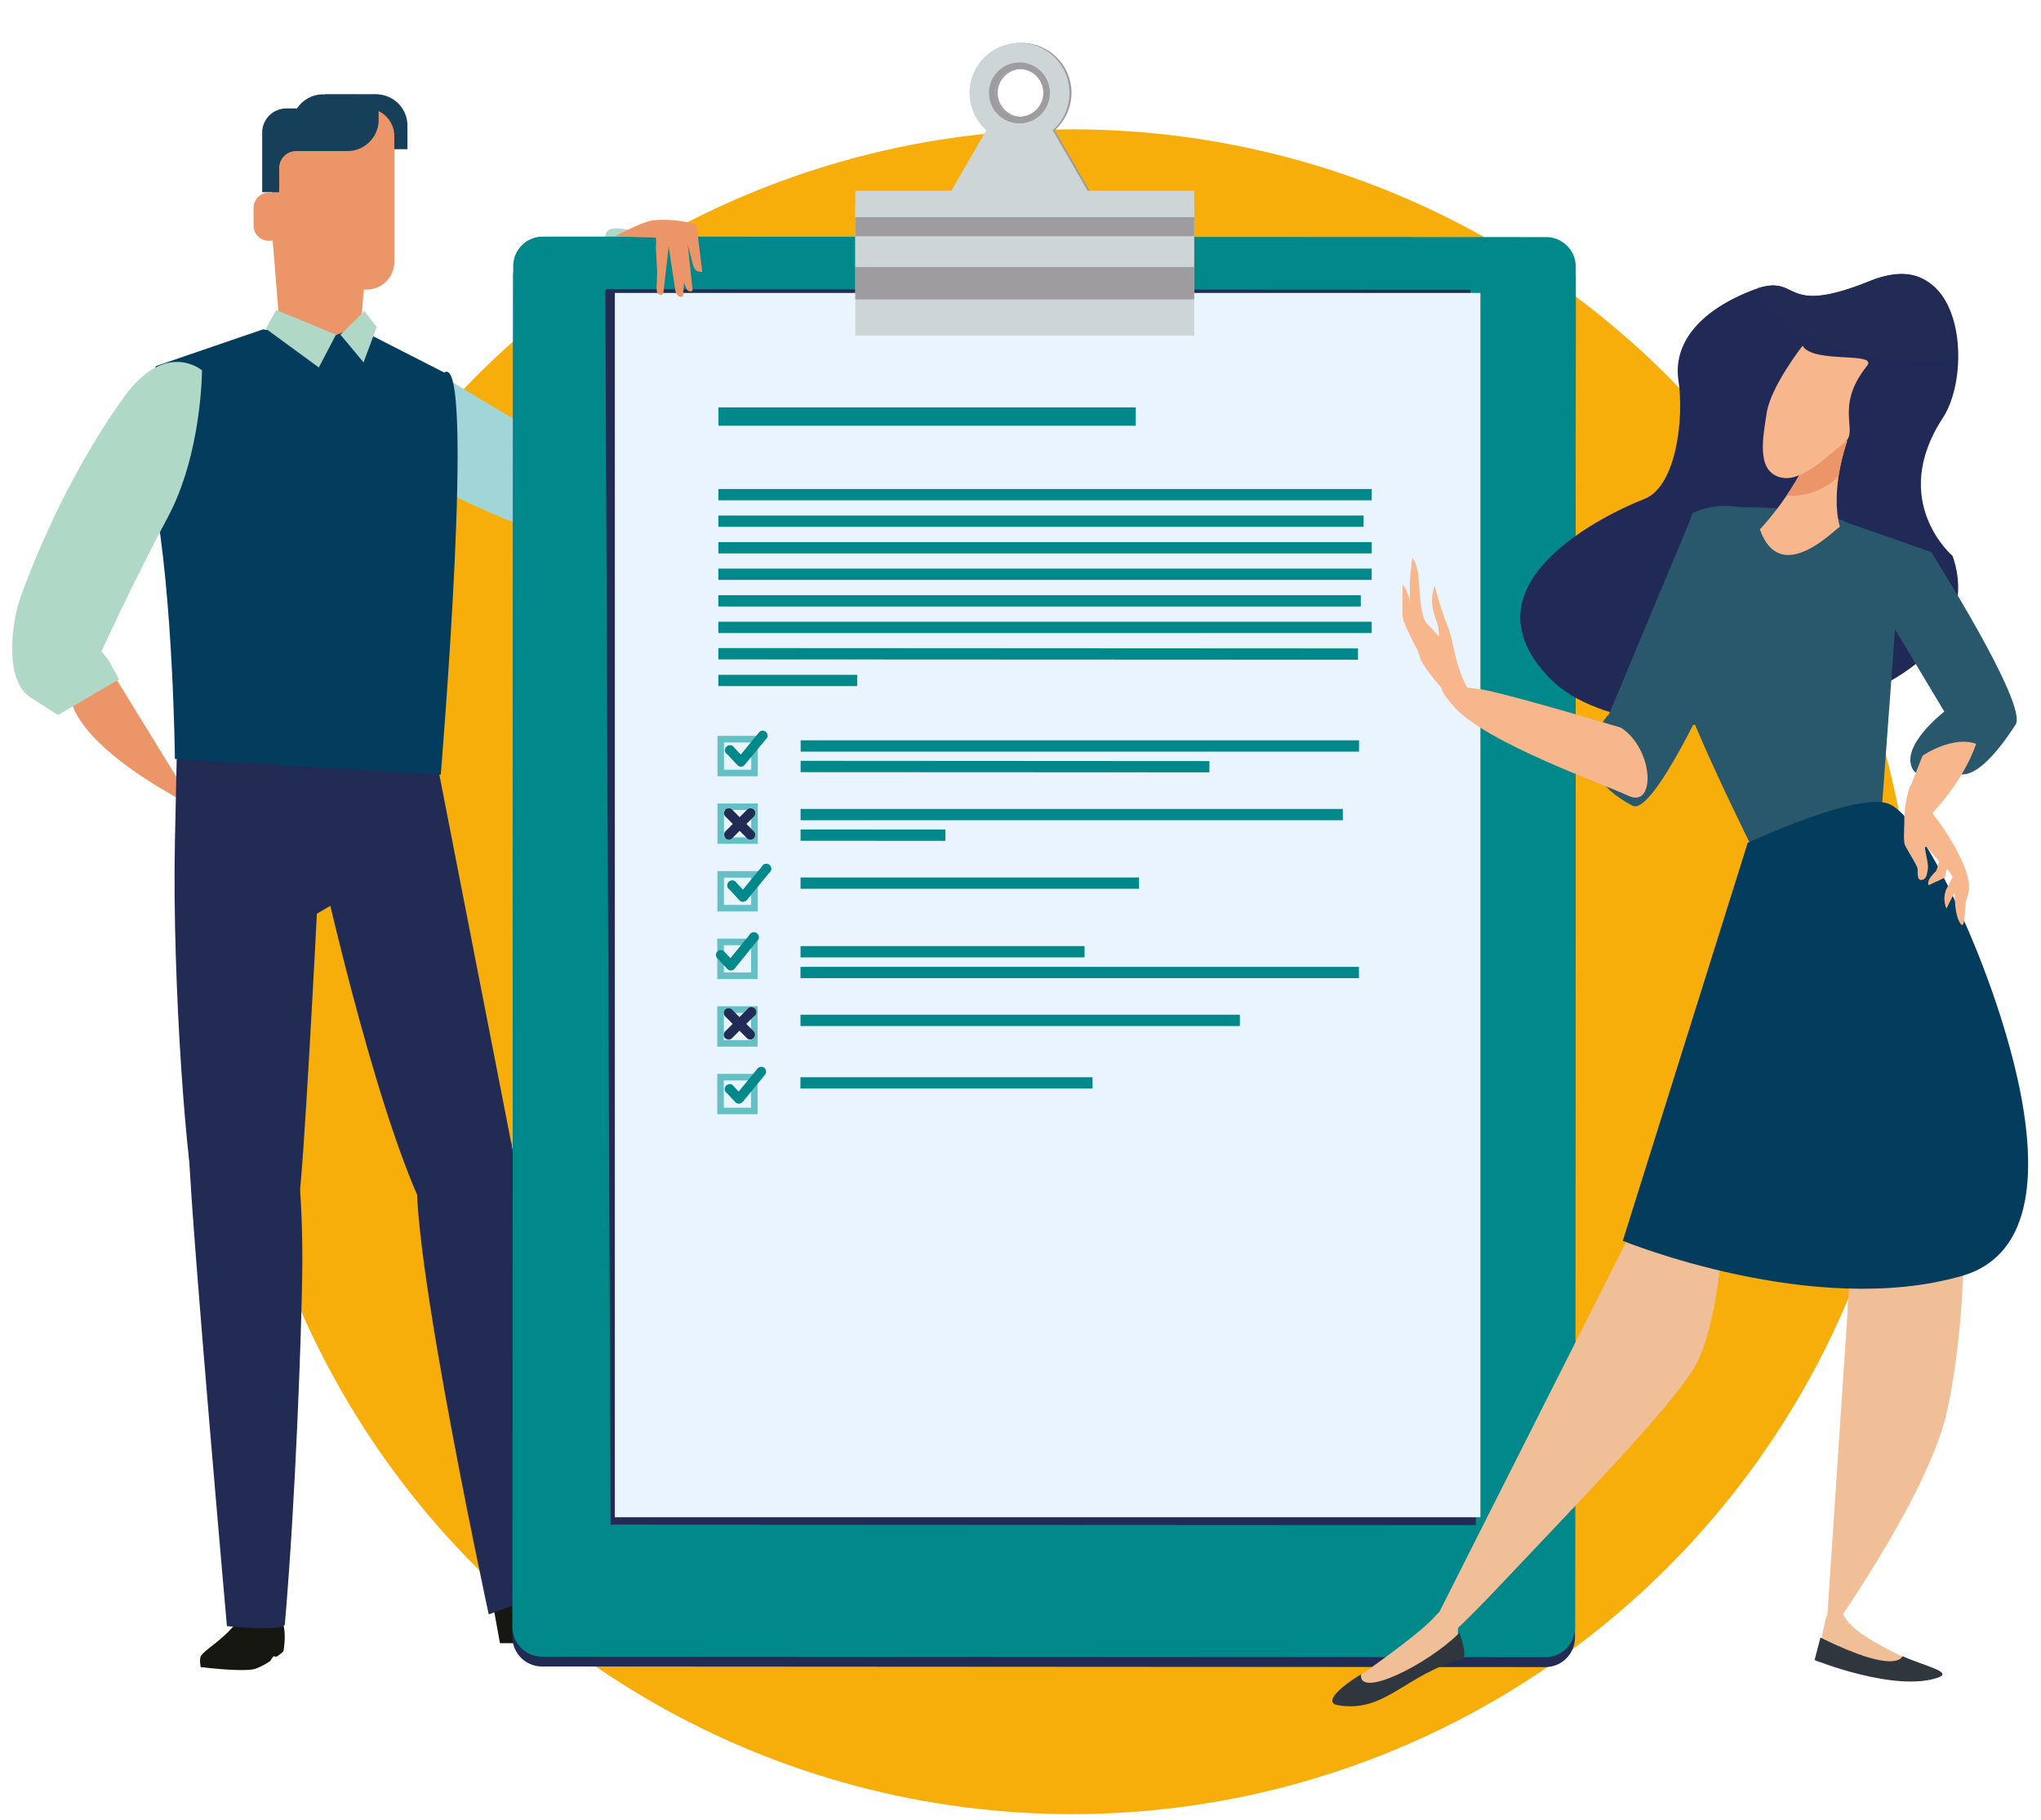
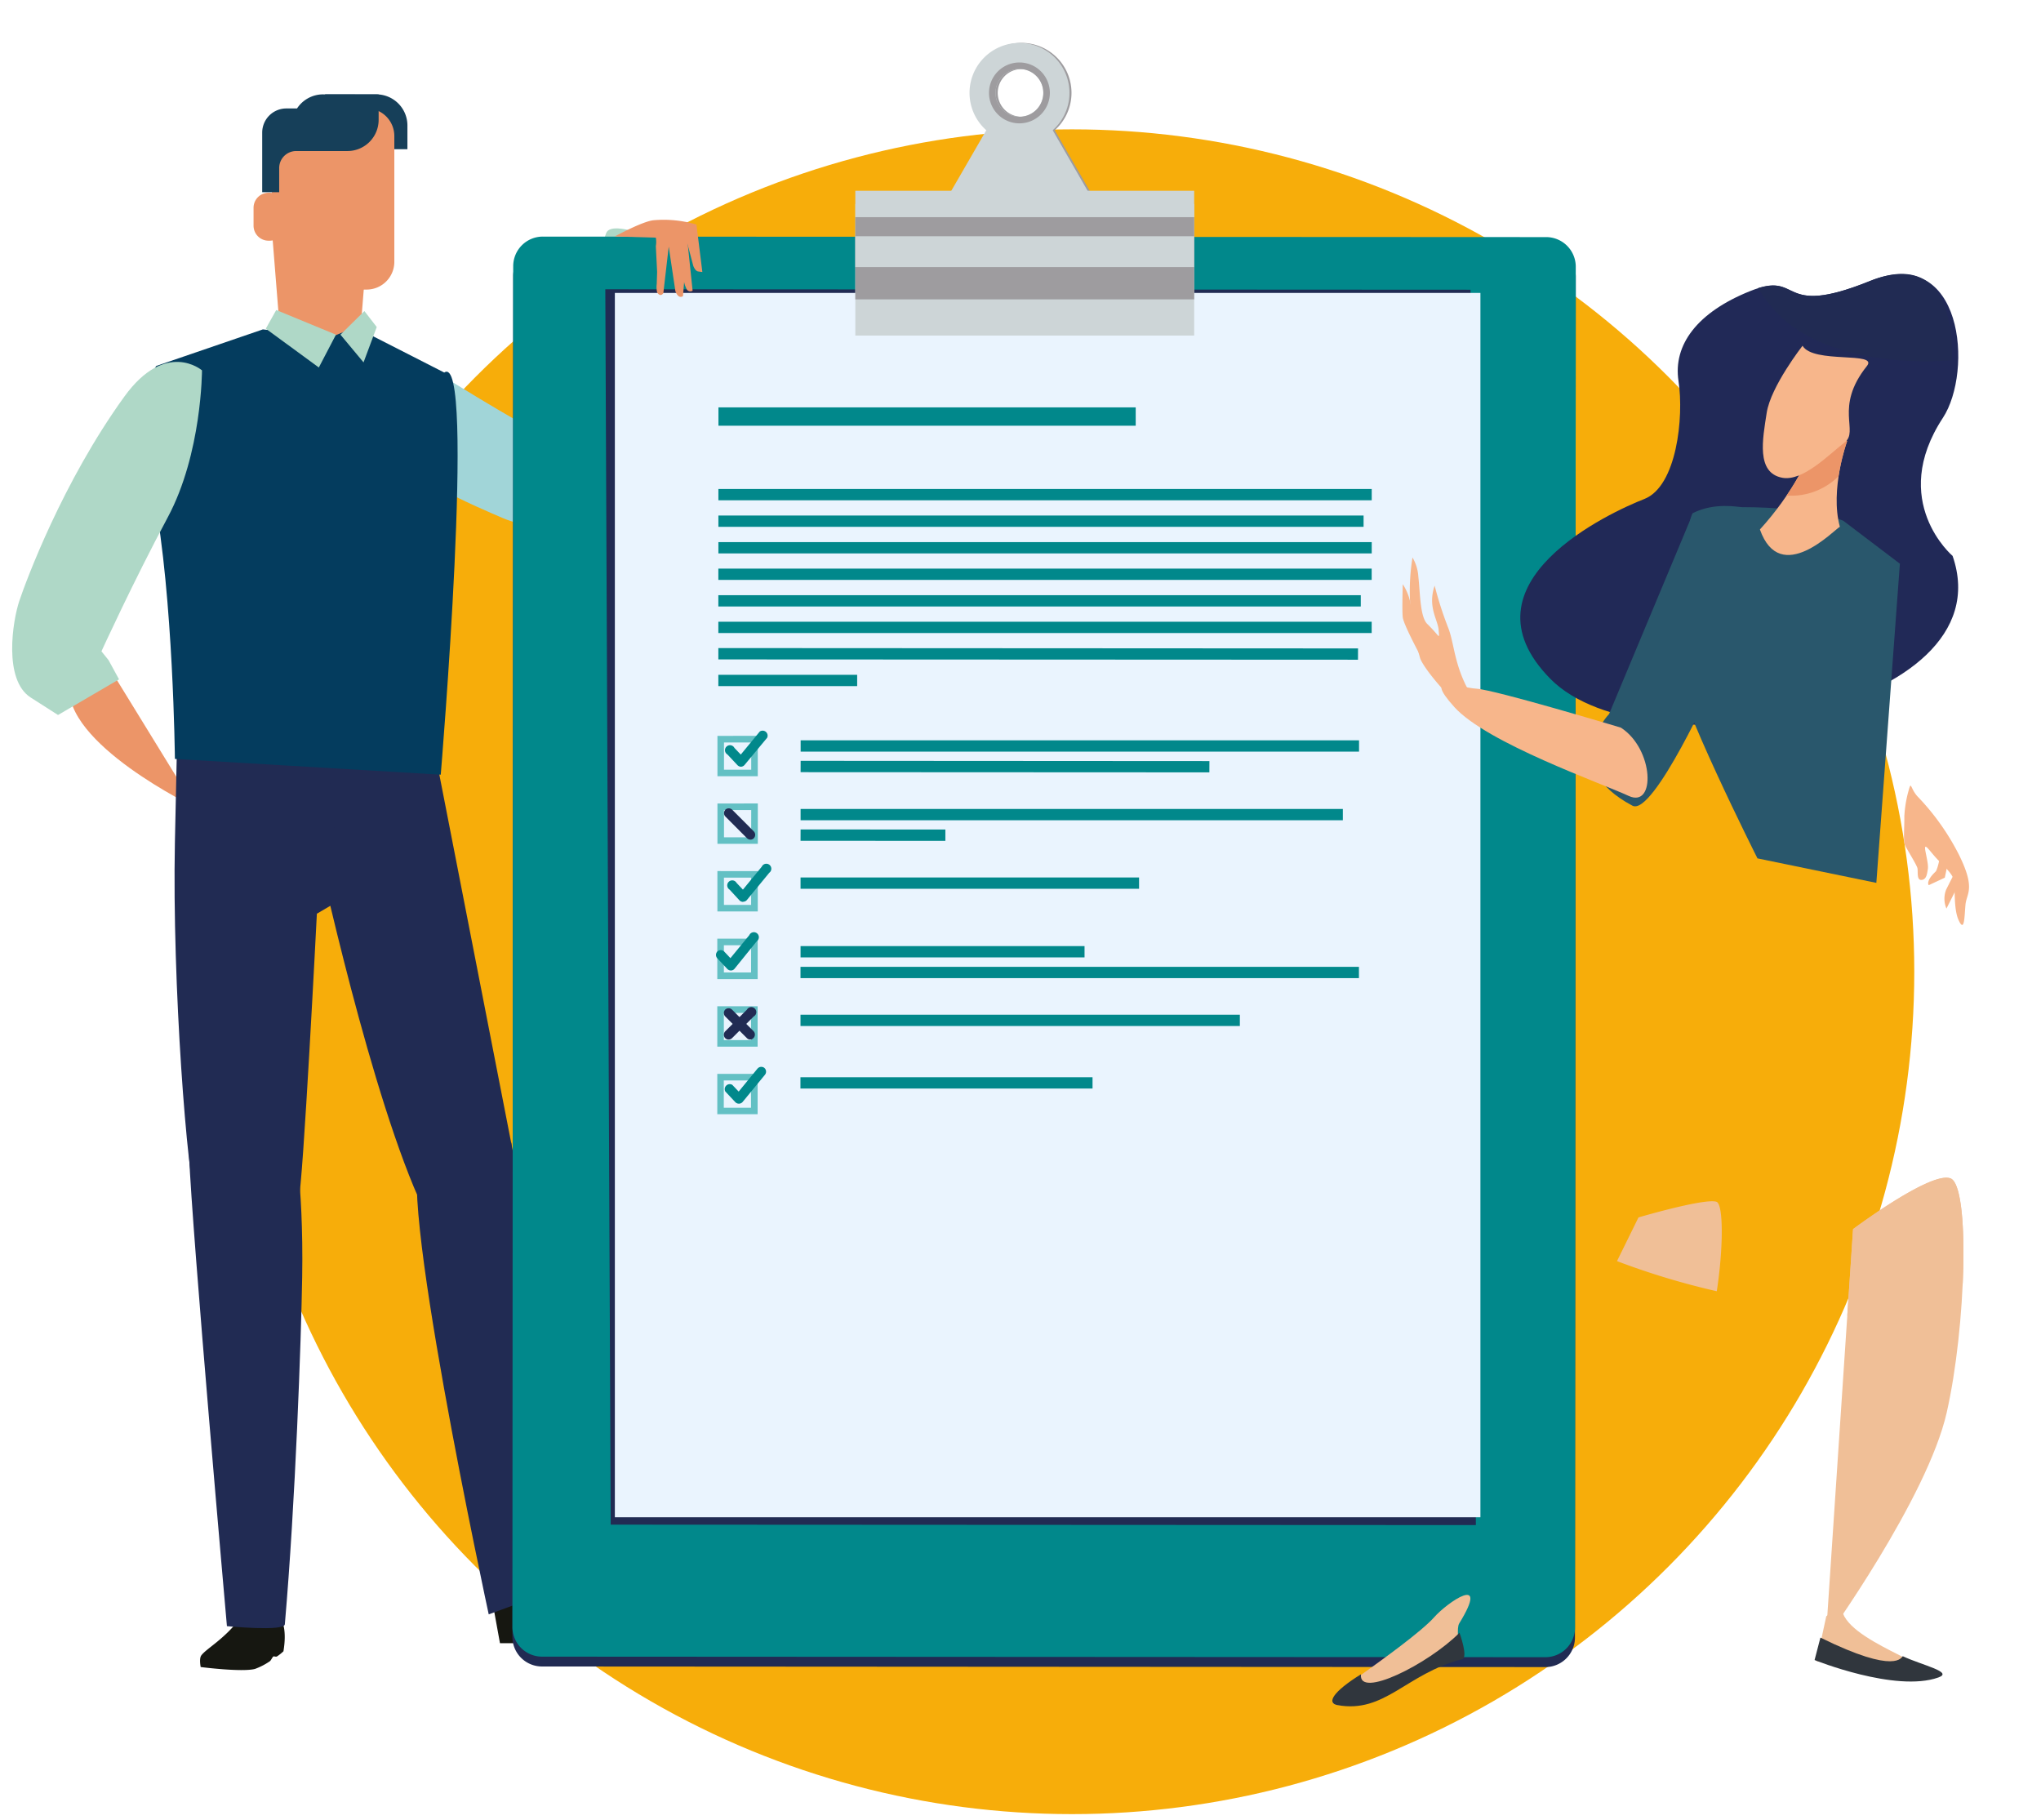
<svg xmlns="http://www.w3.org/2000/svg" viewBox="0 0 408.43 364.18">
  <circle cx="214.52" cy="194.43" r="168.55" style="fill:#f7ad0a" />
  <path d="M59.1,65.34S54.32,72.42,63,80.55C77.78,94.4,96.86,102,100.55,103.63s14.9,4.23,18.67-.73-7.78-14.2-7.78-14.2-13-7.14-24.67-14.63S59.1,65.34,59.1,65.34Z" style="fill:#a1d5d8" />
  <path d="M136.81,50.28s-14.33-7.16-15.53-3.58C116,62.45,108,79.45,107.12,83.38s-1.27,15.44,4.33,18.18,12.42-10.37,12.42-10.37,4.51-14.12,9.6-27S136.81,50.28,136.81,50.28Z" style="fill:#afd8c7" />
  <path d="M72.33,63.7c-.35,4.15-2.58,7.74-4.92,7.91H60.74c-2.34-.17-4.57-3.76-4.92-7.91Q55,53.46,54.18,43.2c-.36-4.1,1.24-12.32,4.79-14.75a8.82,8.82,0,0,1,10.21,0C72.73,30.88,74.33,39.1,74,43.2Q73.15,53.45,72.33,63.7Z" style="fill:#ec9568" />
  <path d="M21.21,132.52l17.83,29s-26.52-12.74-25.15-24.6S21.21,132.52,21.21,132.52Z" style="fill:#ec9568" />
  <path d="M62.51,165.42s9.94,47.14,20.31,72.12c9.19,22.14,19.91-6.66,19.91-6.66L86,145.16l-27.65-2.1S56.41,143.76,62.51,165.42Z" style="fill:#212b53" />
  <path d="M64.81,143.29,68.21,180l-4.8,2.82s-2.77,54.52-3.67,57.28c-5.19,15.78-18.6,6.31-20.43,1.05S34.43,197,35,168.54l.61-28.41Z" style="fill:#212b53" />
  <path d="M88.9,74.54,71.11,65.47l-4.78,1.94L52.6,65.91,31.27,73.22s-4.33,5.64-.46,25.91S35,151.85,35,151.85L88.2,155S95.3,70.09,88.9,74.54Z" style="fill:#043c5e" />
  <path d="M40.42,74.1s-7.23-6.24-15.55,5.27c-12.38,17.13-19.67,36.9-21,40.85S.63,136,6.12,139.55l5.49,3.51,12.21-7.13-2.1-3.85-1.42-1.76s6.4-14,13.26-26.79S40.42,74.1,40.42,74.1Z" style="fill:#afd8c7" />
  <polygon points="67.23 66.96 63.8 73.53 53.19 65.76 55.28 62.03 67.23 66.96" style="fill:#afd8c7" />
  <polygon points="72.92 62.24 68.13 66.96 72.75 72.51 75.39 65.43 72.92 62.24" style="fill:#afd8c7" />
  <path d="M40.28,331.23c-.47.64-.12,2.32-.12,2.32s8.22,1.06,10.86.38A13.35,13.35,0,0,0,54,332.39c.19-.11.51-.82.69-.94s.5.15.78-.05a9.41,9.41,0,0,0,1.25-1c.71-4.23-.26-5.93-.26-5.93s-7-2.64-8.31-.83C45,327.94,41.3,329.83,40.28,331.23Z" style="fill:#161711" />
  <path d="M98.8,321.91l1.25,6.87h6.67s.37-1,.93-1,1.09,1,1.74,1h17s.3-1.45-.06-1.94a6.31,6.31,0,0,0-2-.92c-3.45-1-13.3-4.19-15-7.65C107.13,314.06,98.8,321.91,98.8,321.91Z" style="fill:#161711" />
  <path d="M58.57,225.73s2.22,10.31,1.9,29.81C60.27,267.9,59.12,300.62,57,325c-.13,1.49-11.59.37-11.59.37s-7-79.07-7.58-94.37C37.63,226.36,49.42,214.82,58.57,225.73Z" style="fill:#212b53" />
  <path d="M98.1,229.59s-3.6-1.42-13.42,1.42c-6.39,1.84,13.12,92,13.12,92l14.45-5.31-9.94-89.07Z" style="fill:#212b53" />
  <path d="M65.06,23.62V18.88H75.29a6.23,6.23,0,0,1,6.24,6.23v4.74H71.29A6.23,6.23,0,0,1,65.06,23.62Z" style="fill:#163f59" />
  <path d="M60.79,21.68H73.37a5.54,5.54,0,0,1,5.54,5.54V52.39a5.55,5.55,0,0,1-5.55,5.55H60.79a5.55,5.55,0,0,1-5.55-5.55V27.22A5.54,5.54,0,0,1,60.79,21.68Z" style="fill:#ec9568" />
  <path d="M64.66,18.88a6.24,6.24,0,0,0-5.22,2.82H57.3a4.83,4.83,0,0,0-4.83,4.83V38.46h3.4V33.61a3.4,3.4,0,0,1,3.4-3.39H69.54A6.24,6.24,0,0,0,75.77,24v-5.1Z" style="fill:#163f59" />
  <path d="M56.94,41.57a3,3,0,0,0-2.95-3h-.25a3,3,0,0,0-3,3v3.59a3,3,0,0,0,3,3H54a3,3,0,0,0,2.7-1.76" style="fill:#ec9568" />
  <path d="M315.17,327.63a5.92,5.92,0,0,1-5.92,5.93l-200.79-.12a5.92,5.92,0,0,1-5.92-5.92l.16-272.29a5.92,5.92,0,0,1,5.93-5.92l200.78.11a5.93,5.93,0,0,1,5.92,5.93Z" style="fill:#212b53" />
  <path d="M315.18,325.66a5.93,5.93,0,0,1-5.93,5.92l-200.79-.11a5.93,5.93,0,0,1-5.92-5.93l.16-272.28a5.92,5.92,0,0,1,5.93-5.92l200.78.1a5.93,5.93,0,0,1,5.92,5.93Z" style="fill:#01888b" />
  <polygon points="295.34 305.15 122.21 305.06 121.13 57.88 294.27 57.97 295.34 305.15" style="fill:#212b53" />
  <rect x="123.04" y="58.61" width="173.21" height="244.97" style="fill:#eaf4fe" />
  <rect x="143.76" y="97.84" width="130.74" height="2.26" style="fill:#01888b" />
  <rect x="143.76" y="103.15" width="129.11" height="2.26" style="fill:#01888b" />
  <rect x="143.76" y="108.47" width="130.74" height="2.26" style="fill:#01888b" />
  <rect x="143.75" y="113.77" width="130.74" height="2.26" style="fill:#01888b" />
  <rect x="143.75" y="119.09" width="128.56" height="2.26" style="fill:#01888b" />
  <rect x="143.75" y="124.4" width="130.74" height="2.26" style="fill:#01888b" />
  <polygon points="271.75 132 143.75 131.94 143.75 129.67 271.76 129.74 271.75 132" style="fill:#01888b" />
  <rect x="143.75" y="135.02" width="27.78" height="2.26" style="fill:#01888b" />
  <rect x="143.77" y="81.51" width="83.5" height="3.67" style="fill:#01888b" />
  <rect x="160.22" y="148.13" width="111.74" height="2.26" style="fill:#01888b" />
  <polygon points="242.01 154.54 160.21 154.5 160.22 152.23 242.02 152.28 242.01 154.54" style="fill:#01888b" />
  <rect x="160.21" y="161.86" width="108.51" height="2.26" style="fill:#01888b" />
  <polygon points="189.18 168.24 160.2 168.23 160.21 165.96 189.18 165.98 189.18 168.24" style="fill:#01888b" />
  <rect x="160.2" y="175.57" width="67.74" height="2.26" style="fill:#01888b" />
  <rect x="160.2" y="189.3" width="56.83" height="2.26" style="fill:#01888b" />
  <rect x="160.19" y="193.45" width="111.75" height="2.26" style="fill:#01888b" />
  <rect x="160.19" y="203.03" width="87.92" height="2.26" style="fill:#01888b" />
  <rect x="160.18" y="215.54" width="58.45" height="2.26" style="fill:#01888b" />
  <path d="M143.57,147.24v8.07h8.07v-8.08Zm6.76,6.77h-5.45v-5.45h5.45Z" style="fill:#63c0c4" />
  <path d="M143.57,160.77v8.07h8.08v-8.08Zm6.75,6.76h-5.44v-5.45h5.45Z" style="fill:#63c0c4" />
  <path d="M143.56,174.29v8.08h8.08V174.3Zm6.75,6.77h-5.44V175.6h5.45Z" style="fill:#63c0c4" />
  <path d="M143.54,187.81v8.09h8.08v-8.08Zm6.76,6.77h-5.44v-5.45h5.45Z" style="fill:#63c0c4" />
  <path d="M143.54,201.34v8.08h8.07v-8.08Zm6.75,6.77h-5.44v-5.44h5.44Z" style="fill:#63c0c4" />
  <path d="M143.54,214.87v8.07h8.07v-8.08Zm6.75,6.77h-5.45v-5.46h5.44Z" style="fill:#63c0c4" />
-   <path d="M145.84,168a1,1,0,0,1-.69-1.65l4.35-4.34a1,1,0,0,1,1.36,0,1,1,0,0,1,0,1.37l-4.34,4.34A1,1,0,0,1,145.84,168Z" style="fill:#212b53" />
  <path d="M150.18,168a1,1,0,0,1-.69-.28l-4.34-4.35a1,1,0,0,1,0-1.36,1,1,0,0,1,1.37,0l4.33,4.34a1,1,0,0,1,0,1.37A.92.92,0,0,1,150.18,168Z" style="fill:#212b53" />
  <path d="M145.81,208a1,1,0,0,1-.69-.28,1,1,0,0,1,0-1.36l4.35-4.34a1,1,0,1,1,1.36,1.36l-4.34,4.34A1,1,0,0,1,145.81,208Z" style="fill:#212b53" />
  <path d="M150.15,208a.94.94,0,0,1-.68-.28l-4.35-4.35a1,1,0,0,1,0-1.36,1,1,0,0,1,1.37,0l4.34,4.35a1,1,0,0,1-.68,1.64Z" style="fill:#212b53" />
  <path d="M148.28,153.41a1,1,0,0,1-.7-.31l-2-2.13a1,1,0,1,1,1.39-1.32l1.27,1.33,3.79-4.6a1,1,0,0,1,1.49,1.23L149,153.05a1,1,0,0,1-.71.36Z" style="fill:#01888b" />
  <path d="M148.67,180.45a1,1,0,0,1-.69-.3L146,178a1,1,0,1,1,1.4-1.34l1.27,1.34,3.77-4.59a1,1,0,1,1,1.5,1.22l-4.47,5.44a1,1,0,0,1-.71.35Z" style="fill:#01888b" />
  <path d="M146.24,194.18a1,1,0,0,1-.69-.3l-2-2.13a1,1,0,0,1,0-1.37,1,1,0,0,1,1.36,0l1.26,1.33,3.77-4.59a1,1,0,1,1,1.49,1.22L147,193.82a.94.94,0,0,1-.71.36Z" style="fill:#01888b" />
  <path d="M147.84,220.83a1,1,0,0,1-.69-.3l-2-2.13a1,1,0,0,1,1.4-1.33l1.27,1.34,3.77-4.6a1,1,0,0,1,1.37-.14,1,1,0,0,1,.13,1.36l-4.47,5.44a1,1,0,0,1-.71.36Z" style="fill:#01888b" />
  <path d="M215.79,34.25l-4.73-8.19a10,10,0,1,0-13.28,0l-4.73,8.18L181.67,53.92h22.74l22.74,0ZM204.42,23.36a4.77,4.77,0,1,1,4.78-4.77A4.76,4.76,0,0,1,204.42,23.36Z" style="fill:#9e9c9f" />
  <path d="M215.38,34.25l-4.72-8.19a10,10,0,1,0-13.29,0l-4.73,8.18L181.26,53.92H204l22.74,0ZM204,23.36a4.78,4.78,0,1,1,4.78-4.77A4.78,4.78,0,0,1,204,23.36Z" style="fill:#cdd5d7" />
  <rect x="171.16" y="38.17" width="67.81" height="28.97" style="fill:#cdd5d7" />
  <rect x="171.16" y="43.44" width="67.81" height="16.46" style="fill:#9e9c9f" />
  <rect x="171.16" y="47.27" width="67.8" height="6.17" style="fill:#cdd5d7" />
  <rect x="171.17" y="40.81" width="67.81" height="2.63" style="fill:#cdd5d7" />
  <path d="M204,12.5a6.09,6.09,0,1,0,6.09,6.09A6.09,6.09,0,0,0,204,12.5Zm0,10.86a4.78,4.78,0,1,1,4.78-4.77A4.78,4.78,0,0,1,204,23.36Z" style="fill:#9e9c9f" />
  <path d="M130.74,44.07c-2.24.25-7.71,3.24-7.71,3.24l8.21.24a4.68,4.68,0,0,1,0,1.69l.26,5.18-.08,2.41a4.45,4.45,0,0,0,.1,1.72c.7,1,1.22.11,1.22.11l1.08-9.31,1.33,8.89s.36,1.12,1,1.15.54-.34.54-.34l.84-10.39,1.2,4.52s.38,1.08,1,1.14l.82.11-1.18-9.5A23,23,0,0,0,130.74,44.07Z" style="fill:#ec9568" />
  <path d="M135.52,49.68l1.3,6.21a5.24,5.24,0,0,0,.61,2,.83.83,0,0,0,1.17.27l-1-9.54Z" style="fill:#ec9568" />
  <path d="M390.74,111.23S377.85,100.3,388.8,83.6c6.07-9.25,4.12-34.93-14.63-27.36s-13.35-2.24-23.94,2-15.45,10.76-14.34,18-.36,21.09-6.86,23.61-37.75,16.76-18.76,36S401.65,142.71,390.74,111.23Z" style="fill:#212957" />
  <path d="M374.17,56.24c-17.72,7.15-13.88-1.21-22.34,1.4a25.33,25.33,0,0,0,4.09,5.28c7.25,7.32,21,10.18,34.68,9.17C390.9,61.61,387.5,50.86,374.17,56.24Z" style="fill:#212b53" />
-   <path d="M327.88,243.59l-44.8,88.75s1.41,1.47,17.18-15.22c16.6-17.57,33.08-34.49,38.55-43.08s7-32.8,4.68-33.58S327.88,243.59,327.88,243.59Z" style="fill:#f0bf97" />
  <path d="M380.19,112.79l-4.71,63.86-23.79-4.9s-16.4-32.56-16.4-38.65c0-1.18,2-29.68,3.52-30.46,4.37-2.18,9-1.17,9.76-1.17,14.05,0,20.3,2.73,20.3,2.73Z" style="fill:#29576c" />
  <path d="M370.82,245.93l-5.46,82s20.3-28.11,24.2-45.29,4.69-45.29.78-46.85S370.82,245.93,370.82,245.93Z" style="fill:#f0bf97" />
  <path d="M390.34,235.78c-3.9-1.56-19.52,10.15-19.52,10.15l-1.16,17.33a68.62,68.62,0,0,0,16-2.49,16.76,16.76,0,0,0,7.11-4C393.24,245.83,392.53,236.65,390.34,235.78Z" style="fill:#f0bf97" />
  <path d="M343.55,258.36c1.35-8.78,1.33-17.43-.06-17.9-2.34-.78-15.61,3.13-15.61,3.13l-4.3,8.74A150.4,150.4,0,0,0,343.55,258.36Z" style="fill:#f0bf97" />
-   <path d="M349.74,168.63l-25,79.64s38.26,15.62,67.93,7,0-71.84,0-71.84-8.58-20.3-14.83-22.64S349.74,168.63,349.74,168.63Z" style="fill:#043c5e" />
  <path d="M338.81,102.64,322,142.86s-10.15,10.54,4.68,18.35c4.17,2.19,16.4-25,16.4-25Z" style="fill:#29576c" />
-   <path d="M365.57,103.14l23.51,39.24s-9.28,7.12-6.15,11.8c1.19,1.79,8.58.39,8.58.39s3.52,3.31,11.84-9.6c2.54-3.95-16.91-34.52-16.91-34.52Z" style="fill:#29576c" />
  <path d="M391.86,177.12l-2.35,4.67a5,5,0,0,1-.07-3.77c.72-1.44,1.62-3.21,1.62-3.21Z" style="fill:#f7b68b" />
  <path d="M389.88,172.28l-.7,3.33-3.21,1.5s-.74-.72,1.38-2.73c.47-.47,1.1-4.14,1.1-4.14Z" style="fill:#f7b68b" />
  <path d="M383.65,159.28A48.26,48.26,0,0,1,392,171c3.41,6.88,1.54,7.68,1.32,10s-.17,5.69-1.35,3.17-.57-7.14-1.12-8.49-2.3-2.74-3.71-4.36-2.22-2.9-1.8-.81.56,2.8.42,3.55-.23,1.93-1.24,2-.67-1.62-.81-2.32-2.2-3.92-2.53-4.72-.06-3.76-.1-5.64a23.38,23.38,0,0,1,.85-5.18C382.49,156.15,382.25,157.66,383.65,159.28Z" style="fill:#f7b68b" />
  <path d="M324.36,145.59s-25.09-7.55-28.88-7.79-10.9-3.46-4.42,3.7,29.42,15.22,34.86,17.75S331,149.88,324.36,145.59Z" style="fill:#f7b68b" />
  <path d="M363.62,86c1.27-7.59,6,2.31,6,2.31s-3.48,9.64-1.44,17.09c-1.05.51-11.91,12.09-16,.54C358.45,99.06,362.79,91,363.62,86Z" style="fill:#f7b68b" />
  <path d="M367.91,95.29a13.41,13.41,0,0,1-10.39,3.86c3.33-4.91,5.53-9.77,6.1-13.17,1.27-7.59,6,2.31,6,2.31A41.63,41.63,0,0,0,367.91,95.29Z" style="fill:#ec9568" />
  <path d="M360.71,69.18s-6.35,8.12-7.17,13.41-2.14,12,3.1,13c4.2.8,9.53-4.82,12.49-7.06s-2.17-7,4.45-15.28C376,70.26,362.85,72.85,360.71,69.18Z" style="fill:#f7b68b" />
-   <path d="M384.72,151.21,382.06,158l3.71,5.66s6.93-6.74,9.68-14.82C392.81,147.8,388.66,148.67,384.72,151.21Z" style="fill:#f7b68b" />
  <path d="M384.3,336l-20.79-3.61,1.95-9s2.74-2.1,3.33-.58C371.32,329.41,391.22,334.13,384.3,336Z" style="fill:#f0bf97" />
  <path d="M380.78,331.39c-.26.05-1.06,3.88-16.49-3.73l-1.17,4.49s16.2,6.54,24.77,3.49C391,334.54,384.7,333.22,380.78,331.39Z" style="fill:#30363d" />
  <path d="M292,324.84c-.54.89-.08,4.18-.08,4.18s-18.55,13.08-24.28,12.13c-2.44-.41-.31-2.43,4.38-5.78,4.52-3.23,12.45-8.92,15-11.81S298.31,314.58,292,324.84Z" style="fill:#f0bf97" />
  <path d="M272.35,335c-.6,5,13.44-2,19.71-8.31,0,0,1.81,4.95.53,5.29-11.26,2.91-15.45,10.94-25,9.18C265.51,340.76,266.59,338.57,272.35,335Z" style="fill:#30363d" />
  <path d="M297.61,143.32c-6.78-7.55-6.23-13.84-7.84-17.79a73,73,0,0,1-2.68-8.35c-1.45,4.29.65,6.8.8,8.87s.33,1.33-2.27-1.2c-1.47-1.43-1.42-6.3-1.79-9.44a8.56,8.56,0,0,0-1.17-3.86,42,42,0,0,0-.51,8.43,51.76,51.76,0,0,0,2.07,11.82c.86,2.12,5.24,7.31,8.91,10.52C297.26,145.94,302.49,148.76,297.61,143.32Z" style="fill:#f7b68b" />
  <path d="M284.71,132.08s-3.84-7-4-8.59c-.16-1.14,0-6.6,0-6.6a10.6,10.6,0,0,1,1.67,4.64C282.42,123.73,284.71,132.08,284.71,132.08Z" style="fill:#f7b68b" />
</svg>